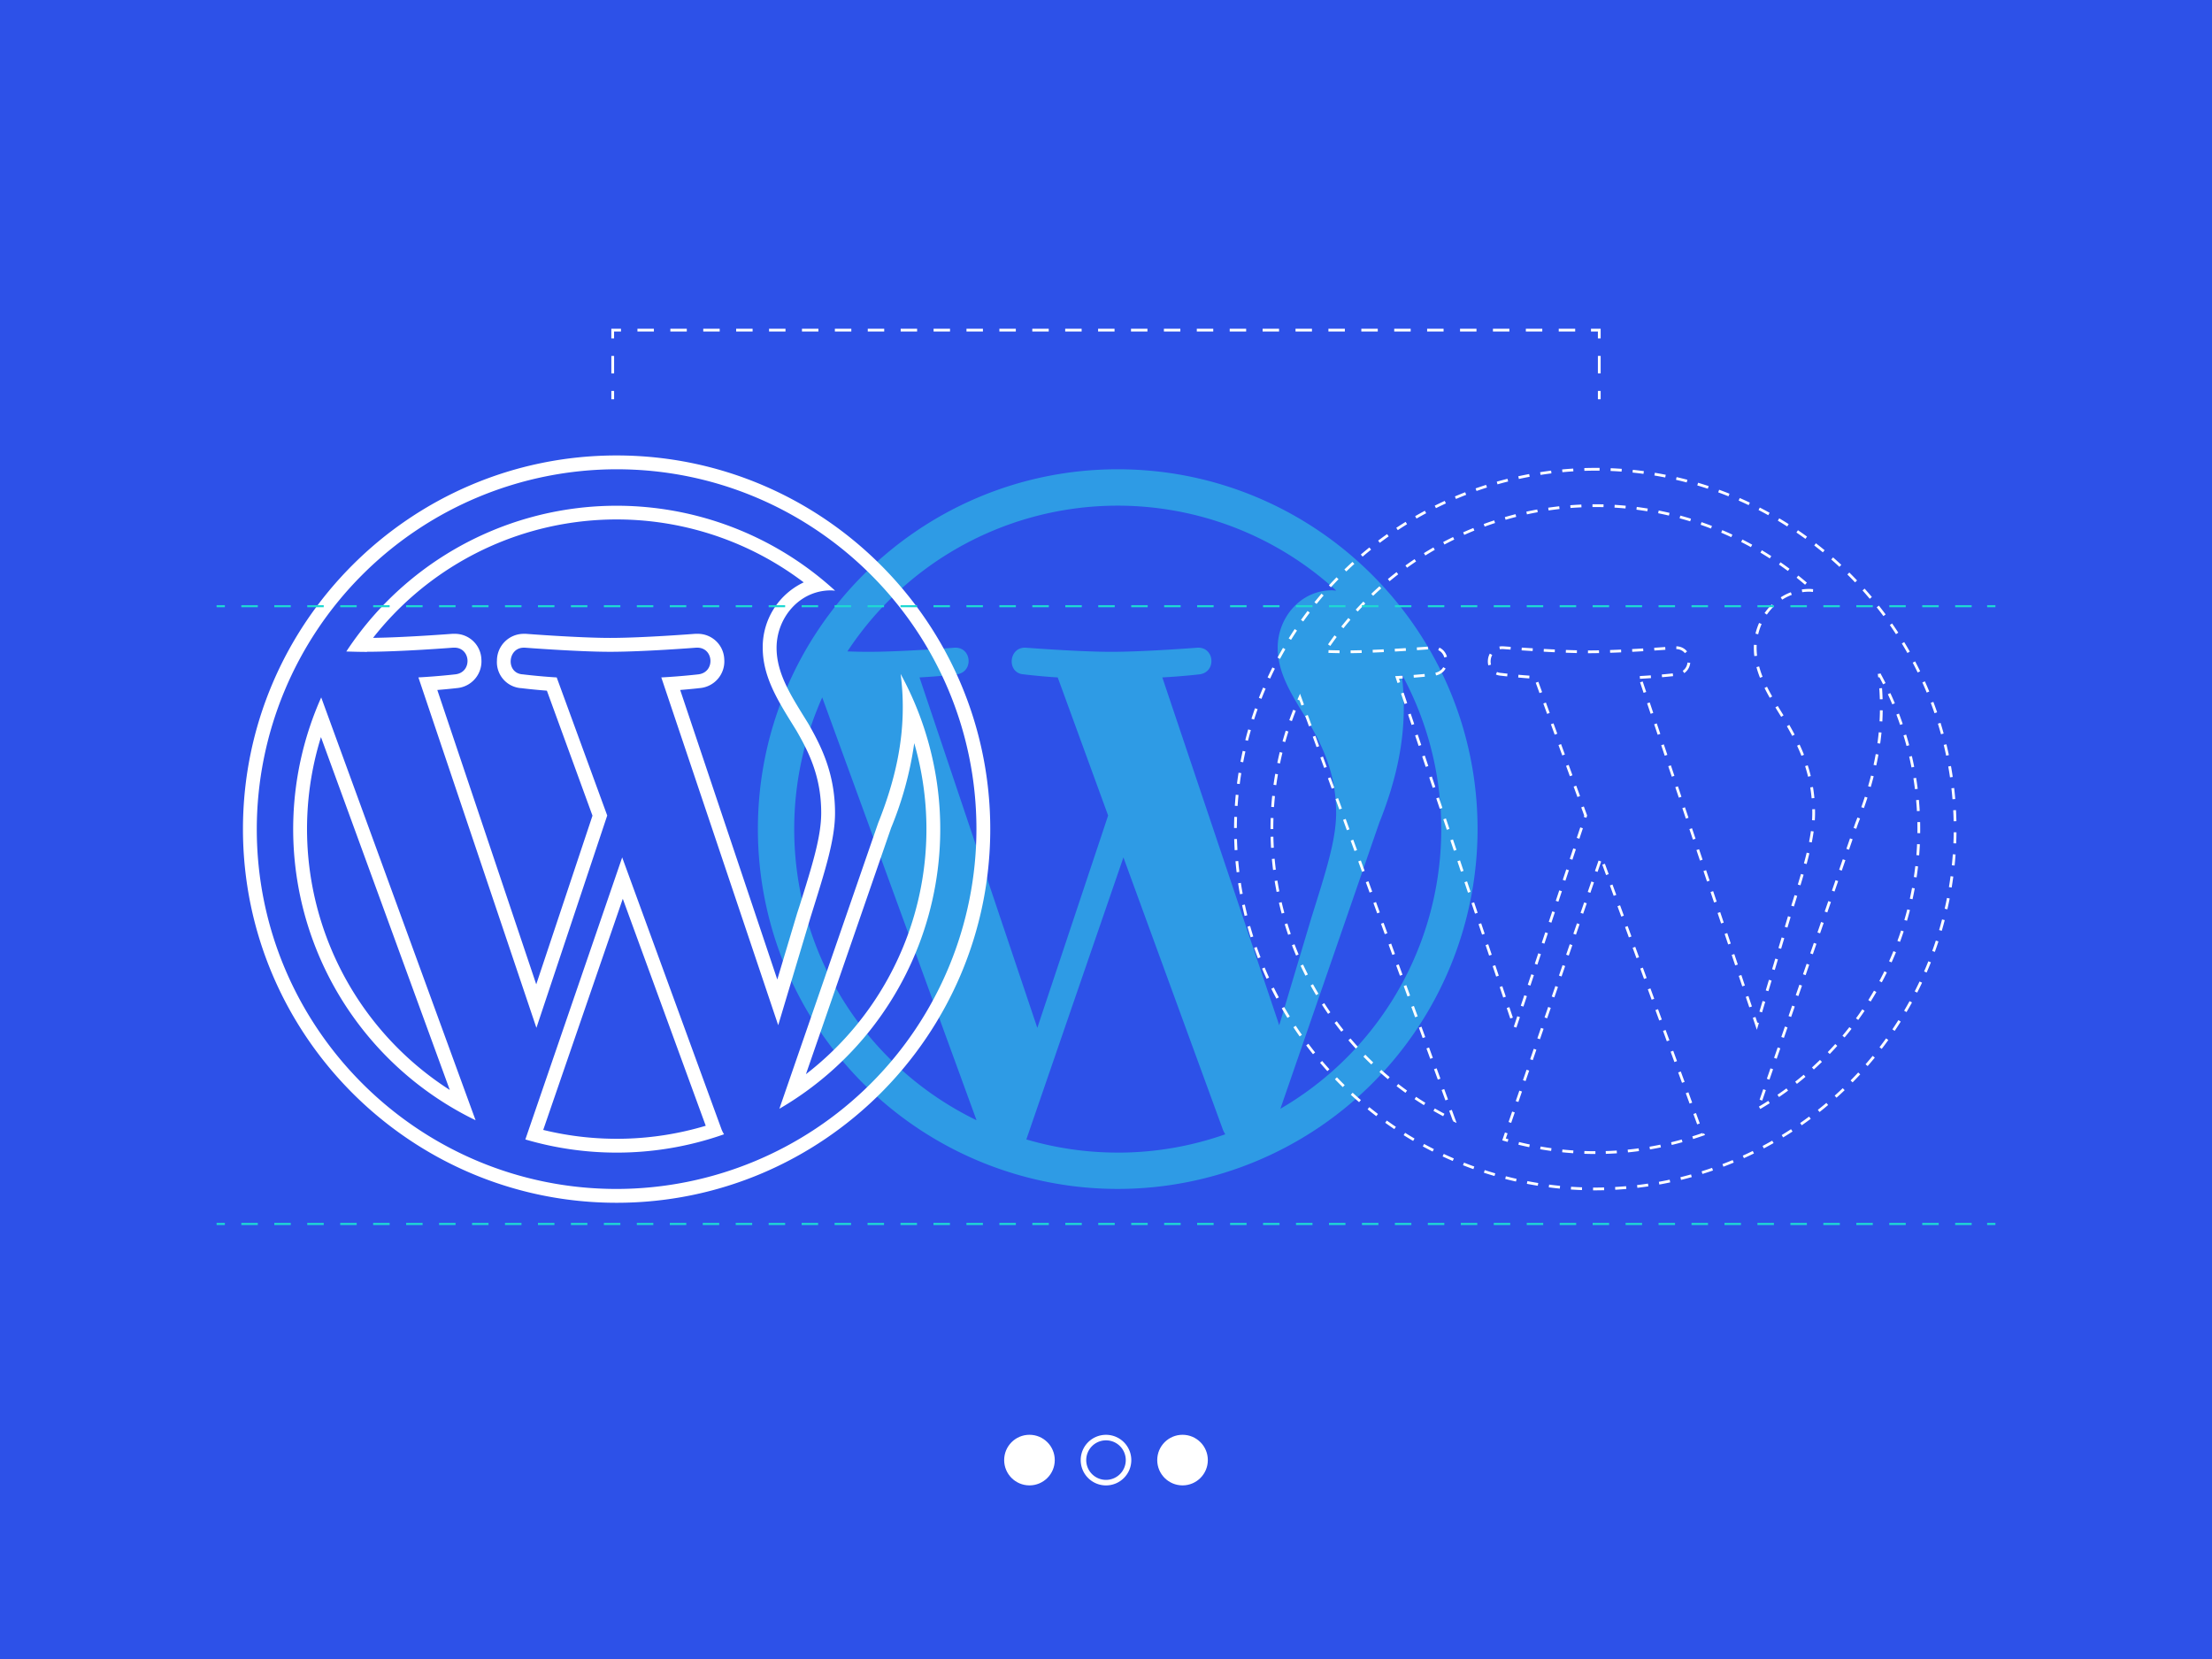
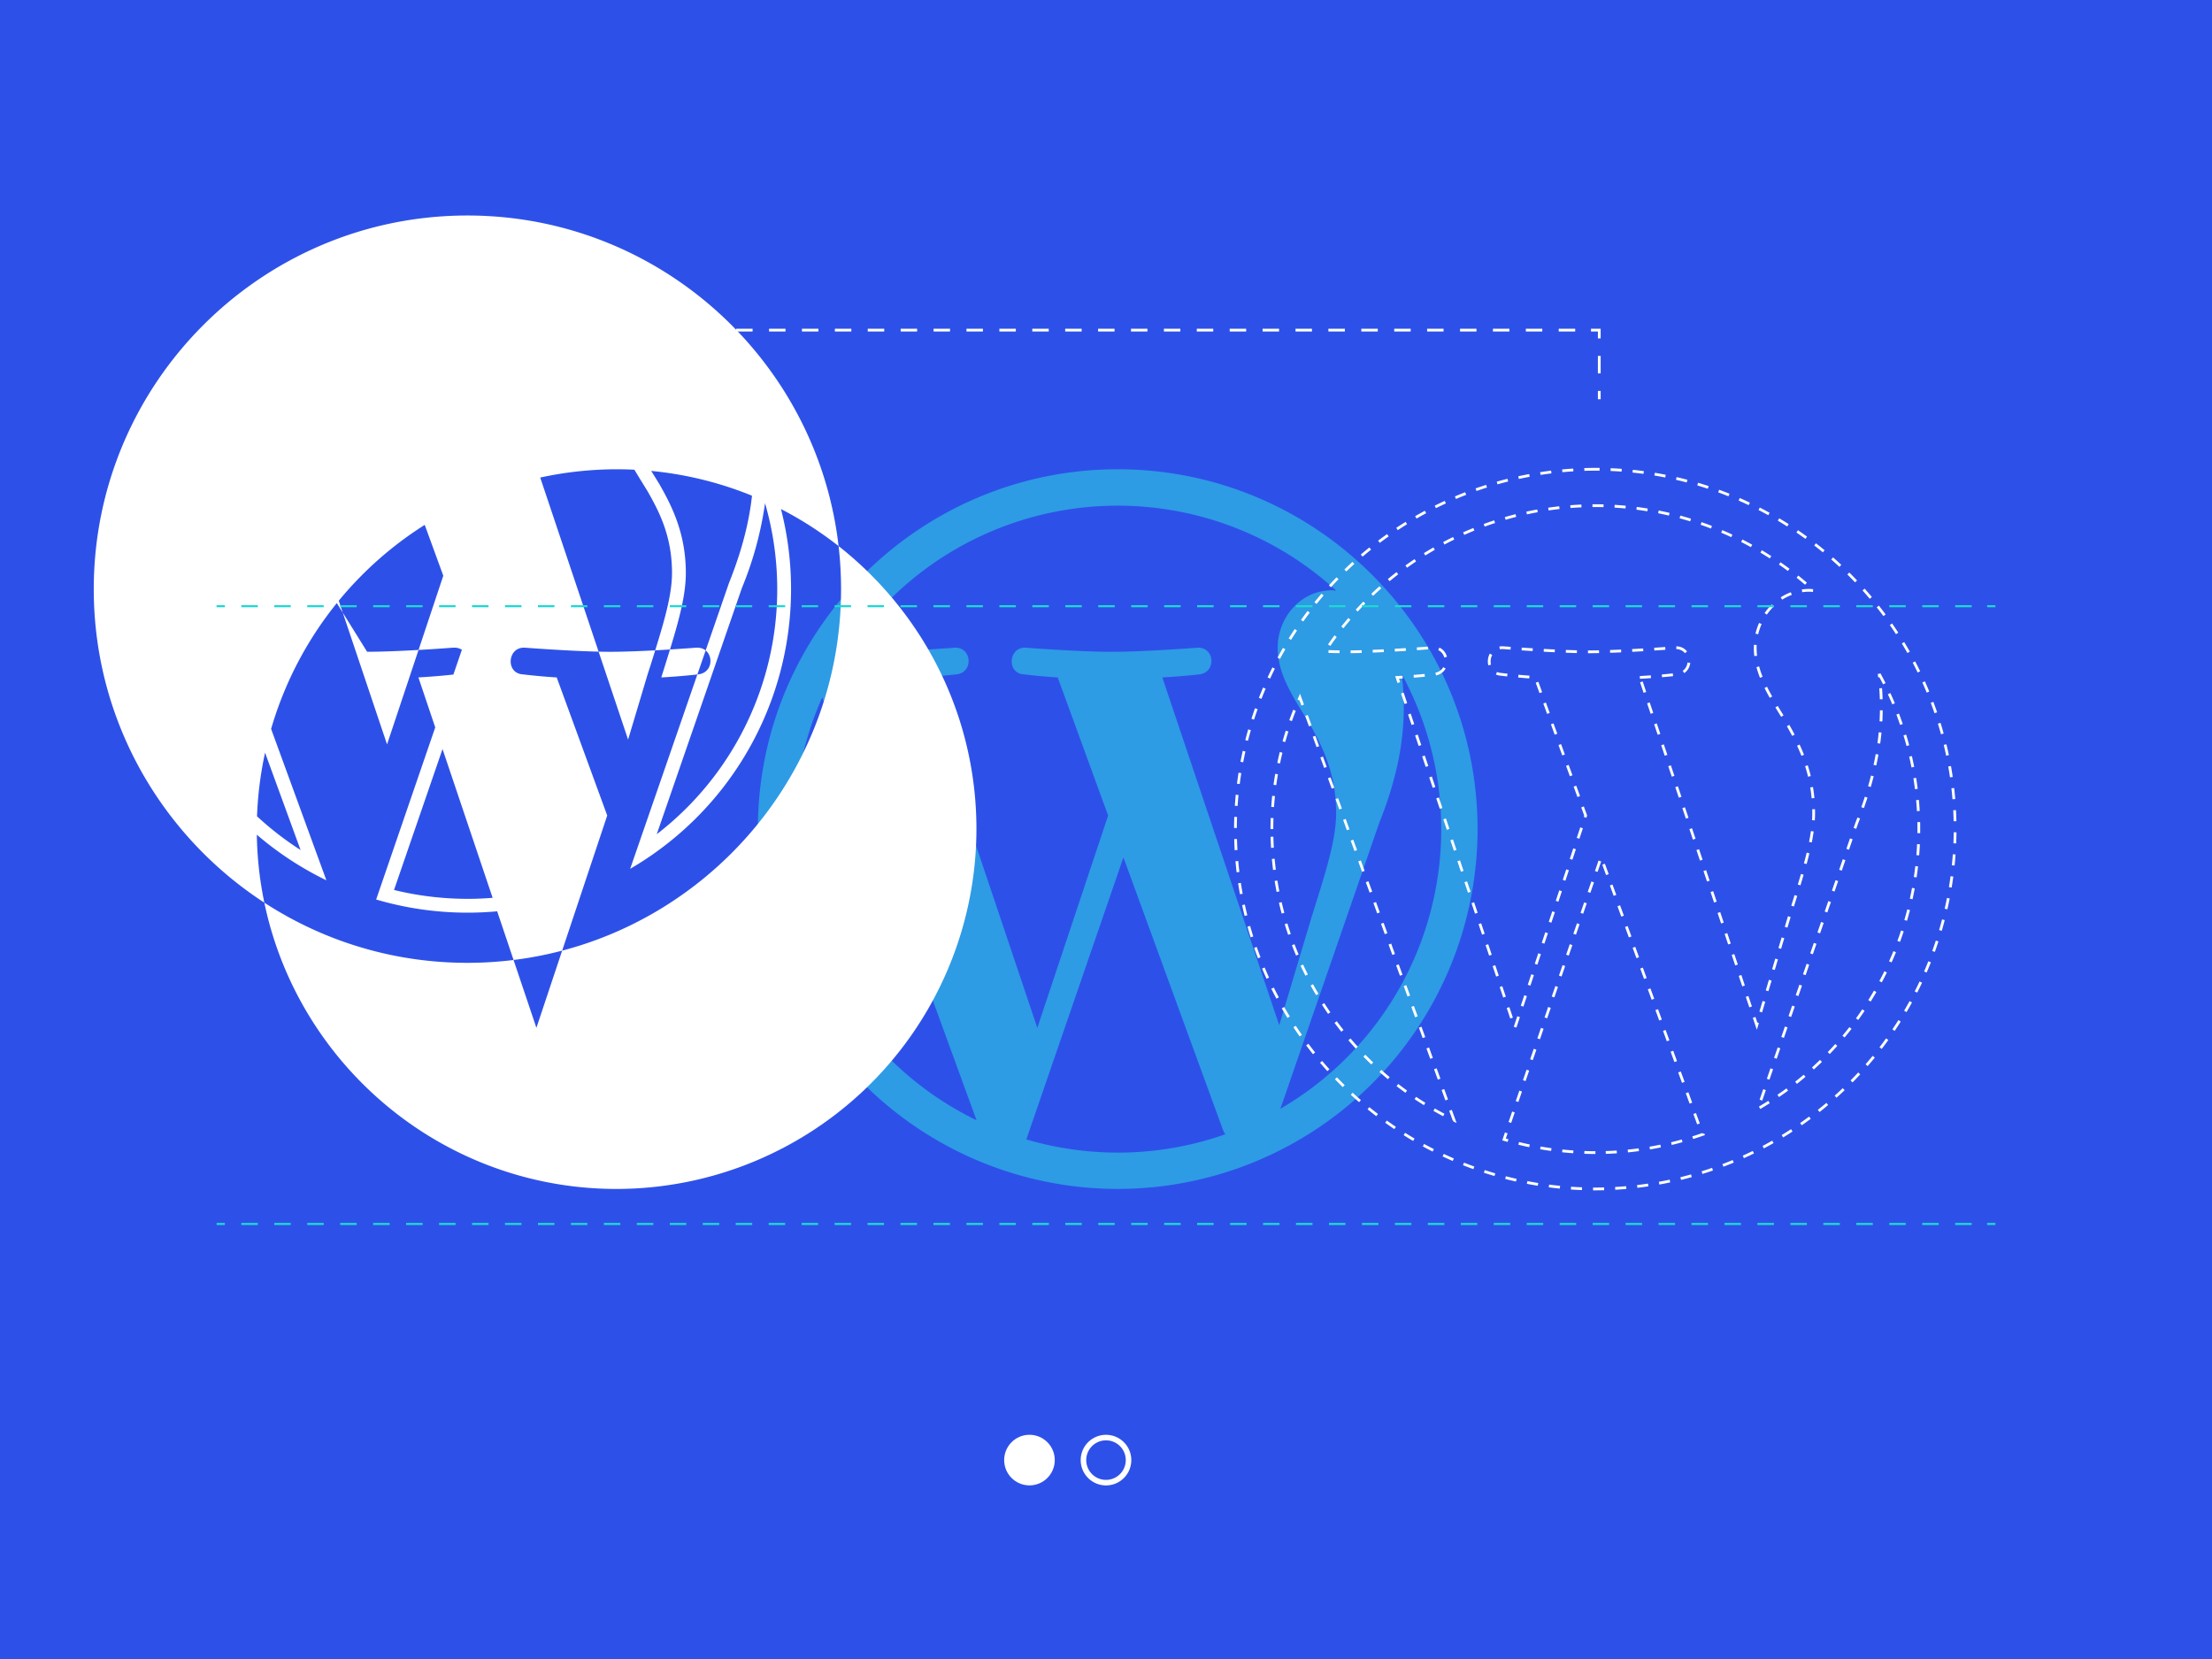
<svg xmlns="http://www.w3.org/2000/svg" viewBox="0 0 800 600">
  <path d="m0 0h800.21v600h-800.21z" fill="#2d51e8" />
  <circle cx="372.32" cy="528.06" fill="#fff" r="9.15" />
  <path d="m400 520.92a7.15 7.15 0 1 1 -7.15 7.14 7.15 7.15 0 0 1 7.15-7.14m0-2a9.15 9.15 0 1 0 9.15 9.14 9.15 9.15 0 0 0 -9.15-9.14z" fill="#fff" />
-   <circle cx="427.68" cy="528.06" fill="#fff" r="9.15" />
  <path d="m404.24 169.72c-71.76 0-130.14 58.37-130.14 130.13a130.14 130.14 0 0 0 260.28 0c0-71.76-58.38-130.13-130.14-130.13zm-117 130.13a116.61 116.61 0 0 1 10.13-47.62l55.81 152.92a117 117 0 0 1 -65.94-105.3zm117 117a117 117 0 0 1 -33.05-4.76l35.11-102 36 98.53a10.2 10.2 0 0 0 .84 1.61 116.84 116.84 0 0 1 -38.9 6.63zm16.13-171.85c7-.37 13.39-1.11 13.39-1.11 6.3-.74 5.56-10-.75-9.64 0 0-18.95 1.49-31.18 1.49-11.5 0-30.82-1.49-30.82-1.49-6.31-.37-7.05 9.27-.74 9.64 0 0 6 .74 12.27 1.11l18.23 49.95-25.61 76.79-42.61-126.74c7.05-.37 13.39-1.11 13.39-1.11 6.3-.74 5.56-10-.74-9.64 0 0-18.95 1.49-31.19 1.49-2.19 0-4.78-.06-7.53-.15a117 117 0 0 1 176.77-22c-.5 0-1-.1-1.51-.1-11.5 0-19.65 10-19.65 20.77 0 9.64 5.56 17.8 11.49 27.44 4.45 7.79 9.65 17.8 9.65 32.27 0 10-3.85 21.63-8.91 37.82l-11.67 39zm86.54-1.27a117 117 0 0 1 -43.84 157.27l35.73-103.34c6.68-16.69 8.9-30 8.9-41.91a88.59 88.59 0 0 0 -.79-12.03z" fill="#2e9be5" />
  <path d="m577 169.72a130.28 130.28 0 0 0 -130.18 130.13c0 71.76 58.38 130.15 130.18 130.15a130.29 130.29 0 0 0 130.09-130.15c0-71.76-58.38-130.13-130.09-130.13zm-117 130.13a116.61 116.61 0 0 1 10.13-47.62l55.77 152.92a117 117 0 0 1 -65.9-105.3zm117 117a117 117 0 0 1 -33.05-4.76l35.11-102 36 98.53a11.11 11.11 0 0 0 .84 1.61 116.8 116.8 0 0 1 -38.9 6.63zm16.08-171.85c7-.37 13.39-1.11 13.39-1.11 6.3-.74 5.56-10-.75-9.64 0 0-19 1.49-31.18 1.49-11.5 0-30.82-1.49-30.82-1.49-6.31-.37-7.05 9.27-.74 9.64 0 0 6 .74 12.27 1.11l18.23 49.95-25.61 76.79-42.6-126.74c7.05-.37 13.39-1.11 13.39-1.11 6.3-.74 5.55-10-.75-9.64 0 0-18.95 1.49-31.19 1.49-2.19 0-4.78-.06-7.53-.15a117 117 0 0 1 176.77-22c-.5 0-1-.1-1.51-.1-11.49 0-19.65 10-19.65 20.77 0 9.64 5.56 17.8 11.49 27.44 4.45 7.79 9.65 17.8 9.65 32.27 0 10-3.85 21.63-8.9 37.82l-11.68 39zm86.55-1.27a117 117 0 0 1 -43.85 157.27l35.74-103.32c6.67-16.69 8.89-30 8.89-41.91a90.29 90.29 0 0 0 -.78-12.05z" fill="none" stroke="#fff" stroke-dasharray="4 4" stroke-miterlimit="10" />
-   <path d="m223 169.72c71.76 0 130.14 58.37 130.14 130.13a130.29 130.29 0 0 1 -130.14 130.15c-71.75 0-130.13-58.38-130.13-130.14a130.28 130.28 0 0 1 130.13-130.14m-90.23 66c12.24 0 31.19-1.49 31.19-1.49h.36c6 0 6.56 8.92.39 9.65 0 0-6.34.74-13.39 1.11l42.68 126.74 25.61-76.79-18.27-49.94c-6.3-.37-12.27-1.11-12.27-1.11-6.19-.36-5.59-9.65.39-9.65h.35s19.32 1.49 30.82 1.49c12.23 0 31.18-1.49 31.18-1.49h.37c6 0 6.56 8.92.38 9.65 0 0-6.35.74-13.39 1.11l42.28 125.78 11.68-39c5.05-16.2 8.87-27.78 8.87-37.78 0-14.47-5.2-24.48-9.65-32.27-5.93-9.64-11.49-17.8-11.49-27.44 0-10.76 8.16-20.77 19.65-20.77.52 0 1 .07 1.51.1a117 117 0 0 0 -176.77 22c2.75.09 5.34.15 7.53.15m149.09 165.23a117 117 0 0 0 43.85-157.26 90.29 90.29 0 0 1 .78 12c0 11.87-2.22 25.22-8.9 41.91zm-109.87 4.15-55.83-152.92a117 117 0 0 0 55.83 152.92m51 11.71a116.8 116.8 0 0 0 38.86-6.63 11.11 11.11 0 0 1 -.84-1.61l-36-98.53-35.02 102.01a117 117 0 0 0 33 4.76m0-252.14c-74.51 0-135.13 60.62-135.13 135.13s60.66 135.15 135.13 135.15 135.14-60.62 135.14-135.14-60.58-135.14-135.14-135.14zm-88.1 66a112 112 0 0 1 155.78-20.1 25.85 25.85 0 0 0 -14.83 23.63c0 10.31 5.27 18.81 10.85 27.82l1.34 2.17c4.58 7.94 8.96 16.76 8.96 29.76 0 8.6-3.24 18.95-7.72 33.26l-1 3.08-7.16 23.92-35.12-104.72c4.07-.33 7-.67 7.17-.69a9.69 9.69 0 0 0 8.77-10.4 9.55 9.55 0 0 0 -9.73-9.22c-.22 0-.44 0-.66 0h-.1c-.19 0-18.9 1.48-30.79 1.48-11.17 0-30.24-1.46-30.43-1.48h-.1c-.21 0-.43 0-.64 0a9.69 9.69 0 0 0 -9.76 9.66 9.41 9.41 0 0 0 8.9 10c.78.1 4.59.55 9.16.9l16.49 45.21-20.34 61-35.78-106.46c4.07-.33 7-.67 7.17-.69a9.69 9.69 0 0 0 8.77-10.4 9.56 9.56 0 0 0 -9.74-9.22c-.21 0-.43 0-.65 0h-.1c-.18 0-16.8 1.31-28.67 1.46zm27.77 163.48a112.09 112.09 0 0 1 -46.59-127.62zm159.62-94.8a126.71 126.71 0 0 0 8.36-30.63 111.89 111.89 0 0 1 -39.17 119.72zm-125.83 109.26 28.78-83.61 30 82.1a112.08 112.08 0 0 1 -58.74 1.51z" fill="#fff" />
+   <path d="m223 169.72c71.76 0 130.14 58.37 130.14 130.13a130.29 130.29 0 0 1 -130.14 130.15c-71.75 0-130.13-58.38-130.13-130.14a130.28 130.28 0 0 1 130.13-130.14m-90.23 66c12.24 0 31.19-1.49 31.19-1.49h.36c6 0 6.56 8.92.39 9.65 0 0-6.34.74-13.39 1.11l42.68 126.74 25.61-76.79-18.27-49.94c-6.3-.37-12.27-1.11-12.27-1.11-6.19-.36-5.59-9.65.39-9.65h.35s19.32 1.49 30.82 1.49c12.23 0 31.18-1.49 31.18-1.49h.37c6 0 6.56 8.92.38 9.65 0 0-6.35.74-13.39 1.11c5.05-16.2 8.87-27.78 8.87-37.78 0-14.47-5.2-24.48-9.65-32.27-5.93-9.64-11.49-17.8-11.49-27.44 0-10.76 8.16-20.77 19.65-20.77.52 0 1 .07 1.51.1a117 117 0 0 0 -176.77 22c2.75.09 5.34.15 7.53.15m149.09 165.23a117 117 0 0 0 43.85-157.26 90.29 90.29 0 0 1 .78 12c0 11.87-2.22 25.22-8.9 41.91zm-109.87 4.15-55.83-152.92a117 117 0 0 0 55.83 152.92m51 11.71a116.8 116.8 0 0 0 38.86-6.63 11.11 11.11 0 0 1 -.84-1.61l-36-98.53-35.02 102.01a117 117 0 0 0 33 4.76m0-252.14c-74.51 0-135.13 60.62-135.13 135.13s60.66 135.15 135.13 135.15 135.14-60.62 135.14-135.14-60.58-135.14-135.14-135.14zm-88.1 66a112 112 0 0 1 155.78-20.1 25.85 25.85 0 0 0 -14.83 23.63c0 10.31 5.27 18.81 10.85 27.82l1.34 2.17c4.58 7.94 8.96 16.76 8.96 29.76 0 8.6-3.24 18.95-7.72 33.26l-1 3.08-7.16 23.92-35.12-104.72c4.07-.33 7-.67 7.17-.69a9.69 9.69 0 0 0 8.77-10.4 9.55 9.55 0 0 0 -9.73-9.22c-.22 0-.44 0-.66 0h-.1c-.19 0-18.9 1.48-30.79 1.48-11.17 0-30.24-1.46-30.43-1.48h-.1c-.21 0-.43 0-.64 0a9.69 9.69 0 0 0 -9.76 9.66 9.41 9.41 0 0 0 8.9 10c.78.1 4.59.55 9.16.9l16.49 45.21-20.34 61-35.78-106.46c4.07-.33 7-.67 7.17-.69a9.69 9.69 0 0 0 8.77-10.4 9.56 9.56 0 0 0 -9.74-9.22c-.21 0-.43 0-.65 0h-.1c-.18 0-16.8 1.31-28.67 1.46zm27.77 163.48a112.09 112.09 0 0 1 -46.59-127.62zm159.62-94.8a126.71 126.71 0 0 0 8.36-30.63 111.89 111.89 0 0 1 -39.17 119.72zm-125.83 109.26 28.78-83.61 30 82.1a112.08 112.08 0 0 1 -58.74 1.51z" fill="#fff" />
  <g fill="none" stroke-miterlimit="10">
-     <path d="m221.6 144.39v-3" stroke="#fff" />
    <path d="m221.6 135.06v-9.5" stroke="#fff" stroke-dasharray="6.33 6.33" />
    <path d="m221.59 122.39v-3h3" stroke="#fff" />
    <path d="m230.54 119.39h341.89" stroke="#fff" stroke-dasharray="5.95 5.95" />
    <path d="m575.4 119.39h3v3" stroke="#fff" />
    <path d="m578.4 128.72v9.5" stroke="#fff" stroke-dasharray="6.33 6.33" />
    <path d="m578.4 141.39v3" stroke="#fff" />
    <path d="m78.33 219.24h3" stroke="#1ed8d3" stroke-width=".75" />
    <path d="m87.28 219.24h628.41" stroke="#1ed8d3" stroke-dasharray="5.96 5.96" stroke-width=".75" />
    <path d="m718.67 219.24h3" stroke="#1ed8d3" stroke-width=".75" />
    <path d="m78.33 442.66h3" stroke="#1ed8d3" stroke-width=".75" />
    <path d="m87.28 442.66h628.41" stroke="#1ed8d3" stroke-dasharray="5.96 5.96" stroke-width=".75" />
    <path d="m718.67 442.66h3" stroke="#1ed8d3" stroke-width=".75" />
  </g>
</svg>